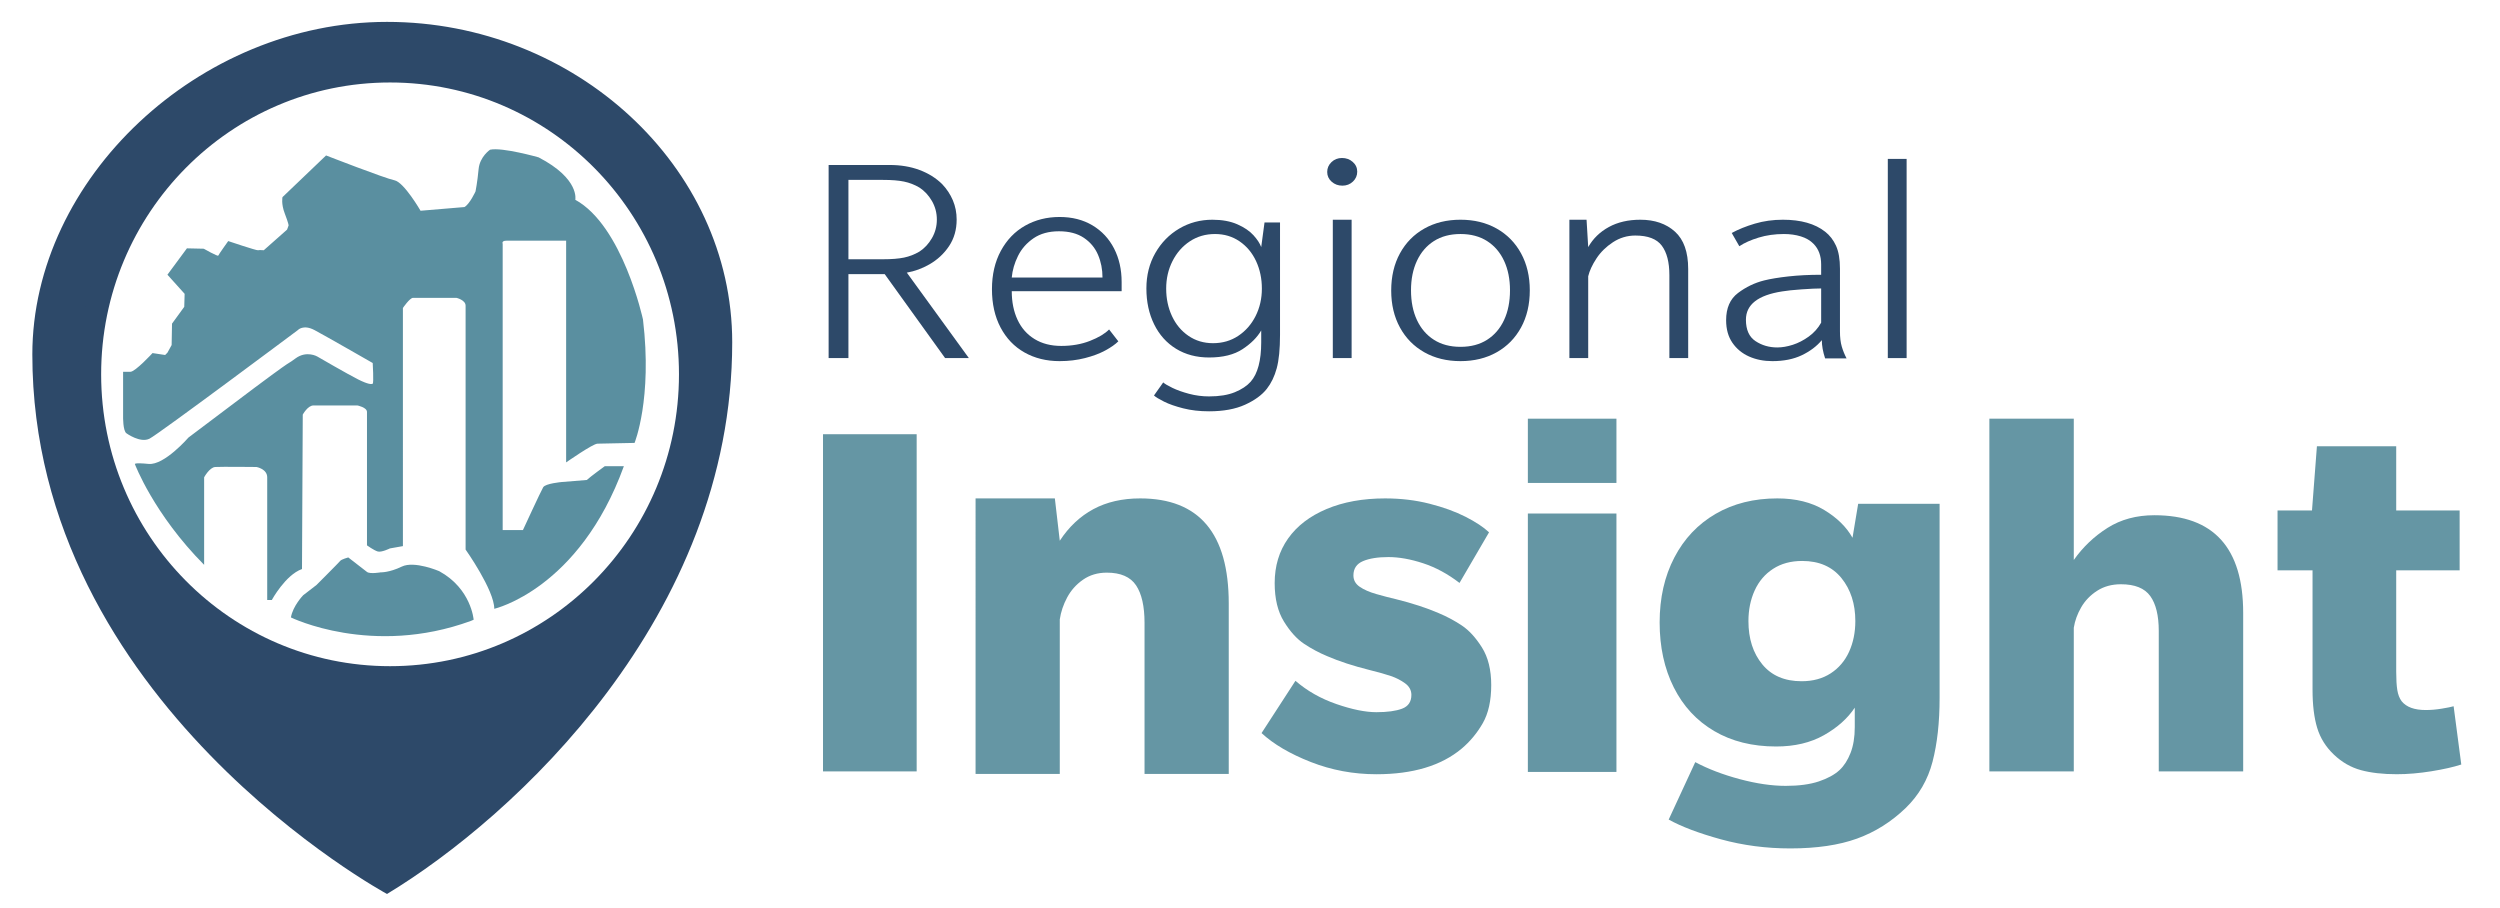
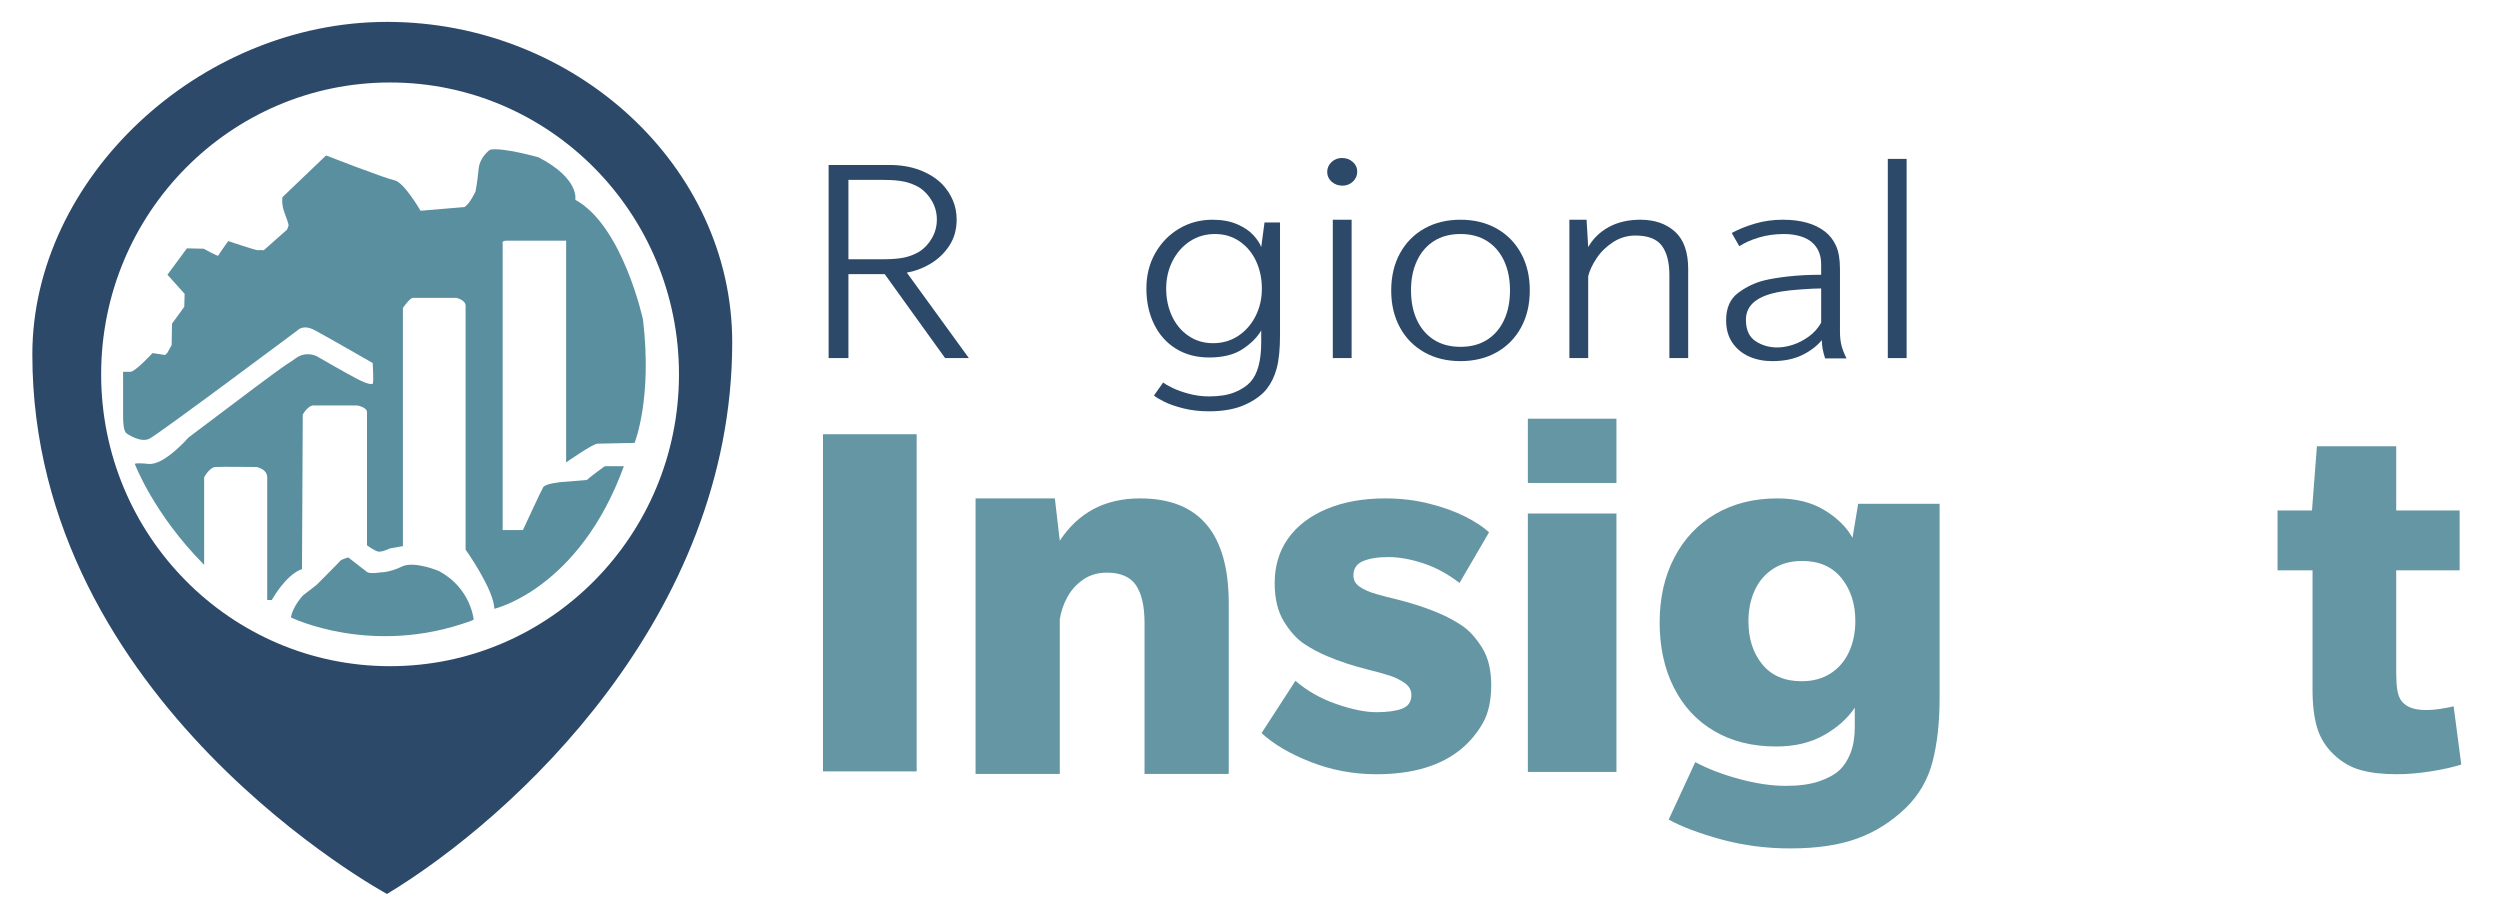
<svg xmlns="http://www.w3.org/2000/svg" version="1.1" id="Layer_1" x="0px" y="0px" width="1090px" height="396px" viewBox="0 0 1090 396" enable-background="new 0 0 1090 396" xml:space="preserve">
  <g>
    <path fill="#5A8FA0" d="M183.355,91.883c0,0-7.189-12.441-11.355-13.275c-4.168-0.834-29.834-10.833-29.834-10.833l-19,18.167   c0,0-0.668,2.833,1,7.166c1.666,4.333,1.666,5.167,1.666,5.167l-0.666,1.833l-10.166,9c0,0-1.834-0.167-2.5,0   c-0.668,0.167-13-4-13-4s-4.168,5.834-4.334,6.334c-0.168,0.5-6.334-3.001-6.334-3.001l-7.334-0.166l-8.5,11.499l7.5,8.334   l-0.166,5.667l-5.334,7.333l-0.166,9.333l-1.834,3.334l-1,1l-5.5-0.834c0,0-7.498,8.167-9.666,8.167c-2.166,0-3.166,0-3.166,0   v19.501c0,0-0.115,6.333,1.5,7.333c0,0,6,4.332,10,2.332s64.666-47.333,64.666-47.333s2.334-2.667,7.334,0   s25.334,14.334,25.334,14.334s0.5,8.674,0,9.004s-2.002,0.33-6.334-1.838c-4.334-2.166-17.834-10-17.834-10s-4.666-2.742-9.5,0.834   c-6.568,4.859,6.334-5.629-46.658,34.487c0,0-10.533,12.172-17.367,11.506c-6.832-0.666-5.975,0.143-5.975,0.143   s8.166,21.697,30.166,43.863v-38.166c0,0,2.334-4.332,4.834-4.5c2.5-0.166,18,0,18,0s4.668,0.834,4.668,4.5c0,3.667,0,53.5,0,53.5   h1.998c0,0,6-11,13.168-13.5l0.332-67.333c0,0,2.168-4,4.668-4s19.166,0,19.166,0s4.168,0.834,4.168,2.834s0,58.167,0,58.167   s2.998,2.166,4.666,2.666c1.666,0.5,5.334-1.332,5.334-1.332l5.666-1V134.274c0,0,3-4.417,4.416-4.417c1.418,0,18.918,0,18.918,0   s4,0.917,4,3.417s0,106.335,0,106.335s12.502,17.664,12.502,25.83c0,0,37-8.5,56.5-62.166h-8.334c0,0-6,4.334-7.834,6.001   l-10.883,0.883c0,0-7.117,0.617-8.117,2.283c-1,1.668-8.832,18.667-8.832,18.667h-8.834V106.274c0,0-0.668-1.334,1.666-1.334   s23.668,0,23.668,0h2.332v96.667c0,0,11.668-8.166,13.668-8.166s16.166-0.334,16.166-0.334s7.832-19.167,3.666-53.833   c0,0-8.834-40.834-29.5-52.167c0,0,2-9.166-16-18.5c0,0-15.832-4.501-21.166-3.333c0,0-4.5,3-5.002,8.5   c-0.5,5.499-1.334,9.667-1.334,9.667s-2.5,5.499-4.832,6.833l-19.834,1.666" />
    <path fill="#5A8FA0" d="M126.84,269.202c0,0,35.334,17.331,78.5,1.5l1.168-0.5c0,0-1-13.501-15-21.167c0,0-10.832-4.666-16.334-2   c-5.5,2.666-9.166,2.5-9.166,2.5s-4.668,0.832-6-0.168c-1.334-1-8.168-6.33-8.168-6.33s-3,0.834-3.5,1.498   c-0.5,0.666-10.334,10.5-10.334,10.5l-5.832,4.5C132.174,259.535,127.674,264.201,126.84,269.202z" />
  </g>
  <g>
    <g>
      <path fill="#2D4969" d="M361.281,71.934h26.615c4.795,0,9.136,0.728,13.02,2.182c3.884,1.455,7.168,3.506,9.854,6.149    c2.014,2.115,3.572,4.473,4.676,7.072c1.102,2.603,1.654,5.401,1.654,8.396c0,4.408-1.104,8.265-3.309,11.568    c-2.208,3.307-5.085,5.973-8.632,7.999c-3.07,1.763-6.33,2.952-9.783,3.569l27.047,37.257h-10.358l-26.327-36.594h-15.825v36.594    h-8.632V71.934z M385.019,113.036c3.741,0,6.784-0.243,9.136-0.731c2.349-0.489,4.579-1.353,6.689-2.595    c2.206-1.42,4.028-3.372,5.467-5.857c1.438-2.484,2.158-5.19,2.158-8.119c0-2.927-0.719-5.632-2.158-8.119    c-1.439-2.483-3.262-4.435-5.467-5.856c-2.11-1.241-4.34-2.104-6.689-2.593c-2.352-0.489-5.395-0.733-9.136-0.733h-15.105v34.604    H385.019z" />
-       <path fill="#2D4969" d="M446.665,153.666c-4.46-2.523-7.937-6.155-10.43-10.896c-2.495-4.737-3.741-10.296-3.741-16.675    c0-6.376,1.295-11.957,3.885-16.741c2.589-4.781,6.114-8.436,10.574-10.961c4.46-2.523,9.471-3.787,15.034-3.787    c5.467,0,10.237,1.217,14.314,3.646c4.076,2.433,7.216,5.791,9.423,10.078c2.205,4.287,3.309,9.171,3.309,14.65v3.978h-47.907    c0,4.712,0.838,8.866,2.518,12.467c1.677,3.602,4.147,6.4,7.409,8.398c3.259,2.002,7.144,3.001,11.653,3.001    c4.604,0,8.776-0.731,12.517-2.194c3.74-1.463,6.521-3.124,8.344-4.984l4.028,5.178c-1.344,1.329-3.237,2.657-5.683,3.982    c-2.446,1.329-5.395,2.435-8.848,3.319s-7.146,1.328-11.078,1.328C456.232,157.453,451.125,156.189,446.665,153.666z     M480.689,120.992c0-3.535-0.647-6.829-1.942-9.878c-1.295-3.051-3.358-5.523-6.186-7.426c-2.83-1.899-6.452-2.851-10.862-2.851    c-4.413,0-8.106,1.017-11.078,3.05c-2.974,2.034-5.229,4.598-6.762,7.689c-1.536,3.096-2.446,6.232-2.733,9.415H480.689z" />
      <path fill="#2D4969" d="M558.088,96.993v49.01c0,6.187-0.481,11.042-1.439,14.572c-0.959,3.528-2.398,6.513-4.315,8.954    c-2.111,2.699-5.276,5.007-9.495,6.926c-4.222,1.916-9.448,2.875-15.682,2.875c-4.125,0-7.89-0.433-11.293-1.299    c-3.405-0.865-6.186-1.842-8.344-2.924c-2.158-1.083-3.622-1.974-4.388-2.672l4.028-5.701c0.67,0.617,2.014,1.413,4.028,2.387    c2.014,0.972,4.435,1.834,7.265,2.586c2.828,0.749,5.73,1.127,8.704,1.127c4.507,0,8.248-0.609,11.222-1.828    c2.972-1.218,5.273-2.742,6.906-4.57c3.068-3.479,4.604-9.215,4.604-17.202v-5.172c-1.727,3.006-4.438,5.724-8.128,8.154    c-3.693,2.433-8.56,3.646-14.603,3.646c-5.467,0-10.264-1.265-14.386-3.794c-4.125-2.529-7.315-6.084-9.567-10.664    c-2.254-4.58-3.381-9.793-3.381-15.64c0-5.755,1.295-10.901,3.885-15.438c2.589-4.536,6.064-8.092,10.43-10.664    c4.363-2.574,9.183-3.862,14.458-3.862c4.219,0,7.841,0.662,10.862,1.989c3.021,1.325,5.37,2.916,7.049,4.772    c1.677,1.856,2.805,3.58,3.381,5.171l1.439-10.739H558.088z M539.889,146.428c3.212-2.136,5.73-5.014,7.553-8.63    c1.821-3.618,2.733-7.608,2.733-11.967s-0.84-8.347-2.518-11.964c-1.679-3.617-4.078-6.495-7.193-8.631    c-3.118-2.136-6.689-3.204-10.718-3.204c-4.125,0-7.793,1.068-11.006,3.204c-3.214,2.136-5.732,5.014-7.553,8.631    c-1.823,3.617-2.733,7.605-2.733,11.964s0.838,8.349,2.518,11.967c1.677,3.616,4.075,6.494,7.193,8.63    c3.115,2.136,6.689,3.202,10.718,3.202C533.005,149.63,536.674,148.563,539.889,146.428z" />
      <path fill="#2D4969" d="M580.602,79.226c-1.295-1.147-1.942-2.562-1.942-4.242c0-1.678,0.623-3.116,1.87-4.309    c1.245-1.193,2.781-1.79,4.604-1.79c1.821,0,3.381,0.576,4.676,1.724c1.295,1.149,1.942,2.564,1.942,4.243    s-0.625,3.115-1.87,4.309c-1.248,1.193-2.783,1.789-4.604,1.789C583.454,80.949,581.896,80.376,580.602,79.226z M581.104,95.8    h8.201v60.327h-8.201V95.8z" />
      <path fill="#2D4969" d="M621.026,153.608c-4.557-2.563-8.105-6.169-10.646-10.818c-2.543-4.648-3.813-10.015-3.813-16.099    c0-6.17,1.27-11.579,3.813-16.229c2.54-4.648,6.089-8.253,10.646-10.818c4.555-2.563,9.806-3.845,15.754-3.845    c5.945,0,11.196,1.282,15.753,3.845c4.554,2.565,8.104,6.17,10.646,10.818c2.54,4.649,3.812,10.017,3.812,16.1    c0,6.17-1.271,11.579-3.812,16.228c-2.543,4.649-6.093,8.256-10.646,10.818c-4.557,2.563-9.808,3.845-15.753,3.845    C630.832,157.453,625.581,156.171,621.026,153.608z M648.361,148.155c3.212-2.043,5.683-4.914,7.409-8.611    c1.726-3.696,2.589-8.023,2.589-12.981c0-4.871-0.863-9.155-2.589-12.853c-1.727-3.696-4.197-6.567-7.409-8.612    c-3.215-2.043-7.074-3.065-11.581-3.065c-4.51,0-8.369,1.022-11.582,3.065c-3.214,2.045-5.683,4.916-7.408,8.612    c-1.727,3.697-2.59,7.981-2.59,12.853c0,4.958,0.863,9.285,2.59,12.981c1.726,3.697,4.194,6.568,7.408,8.611    c3.213,2.045,7.072,3.066,11.582,3.066C641.287,151.222,645.146,150.2,648.361,148.155z" />
      <path fill="#2D4969" d="M684.256,95.8h7.481l0.72,11.933c2.108-3.712,5.106-6.629,8.991-8.751    c3.885-2.121,8.463-3.182,13.739-3.182c6.233,0,11.269,1.734,15.105,5.202c3.835,3.468,5.755,8.884,5.755,16.25v38.875h-8.2    v-36.184c0-5.619-1.104-9.898-3.309-12.838c-2.208-2.939-6.043-4.411-11.51-4.411c-3.549,0-6.811,0.974-9.783,2.919    c-2.974,1.945-5.372,4.301-7.192,7.068c-1.823,2.769-3.021,5.36-3.597,7.779v35.666h-8.201V95.8z" />
      <path fill="#2D4969" d="M803.017,151.114c0.525,1.781,1.223,3.496,2.086,5.146h-9.352c-0.96-2.918-1.438-5.57-1.438-7.956    c-2.207,2.652-5.107,4.839-8.704,6.563c-3.597,1.724-7.89,2.585-12.876,2.585c-3.74,0-7.121-0.673-10.143-2.02    c-3.021-1.347-5.444-3.344-7.265-5.994c-1.823-2.646-2.733-5.926-2.733-9.836c0-5.299,1.727-9.25,5.179-11.856    c3.453-2.605,7.24-4.43,11.365-5.474c2.781-0.693,6.33-1.279,10.646-1.759c4.315-0.477,9.063-0.717,14.242-0.717v-4.538    c0-3.717-1.104-6.7-3.309-8.948c-1.438-1.469-3.286-2.55-5.539-3.242c-2.254-0.691-4.725-1.037-7.409-1.037    c-3.934,0-7.602,0.52-11.005,1.558c-3.406,1.039-6.211,2.293-8.417,3.764l-3.309-5.778c2.878-1.573,6.233-2.929,10.07-4.068    c3.835-1.138,7.913-1.707,12.229-1.707c7.863,0,14.003,1.738,18.415,5.212c2.015,1.564,3.597,3.604,4.748,6.124    c1.15,2.52,1.727,5.865,1.727,10.033v27.363C802.226,147.139,802.488,149.332,803.017,151.114z M794.024,125.765    c-1.919,0-4.725,0.129-8.416,0.386c-3.693,0.257-6.546,0.558-8.56,0.9c-10.552,1.629-15.825,5.745-15.825,12.346    c0,4.376,1.389,7.483,4.172,9.326c2.78,1.845,5.945,2.764,9.495,2.764c2.108,0,4.363-0.386,6.762-1.155    c2.396-0.771,4.723-1.973,6.978-3.601c2.252-1.629,4.051-3.645,5.395-6.048V125.765z" />
      <path fill="#2D4969" d="M823.085,69.282h8.201v86.845h-8.201V69.282z" />
    </g>
  </g>
  <path fill="#6596A4" d="M358.831,189.321h40.836v147.01h-40.836V189.321z" />
  <path fill="#6596A4" d="M425.346,217.304h34.571l2.146,18.462c3.971-6.07,8.859-10.661,14.663-13.784  c5.8-3.117,12.595-4.678,20.385-4.678c25.749,0,38.624,15.277,38.624,45.823v74.308h-36.716v-65.883  c0-7.207-1.233-12.657-3.695-16.344c-2.466-3.687-6.717-5.532-12.755-5.532c-3.975,0-7.432,1.027-10.371,3.074  c-2.943,2.047-5.245,4.628-6.914,7.741c-1.669,3.114-2.742,6.312-3.219,9.587v67.356h-36.716V217.304z" />
  <path fill="#6596A4" d="M571.493,332.23c-9.06-3.554-16.212-7.758-21.457-12.607l14.782-22.791  c5.085,4.403,11.045,7.785,17.881,10.145c6.832,2.359,12.636,3.535,17.404,3.535s8.501-0.507,11.206-1.529  c2.7-1.018,4.053-3.02,4.053-6.002c0-2.037-0.916-3.724-2.742-5.057c-1.829-1.334-3.896-2.395-6.198-3.179  c-2.307-0.783-5.364-1.648-9.18-2.59c-7.152-1.782-13.351-3.808-18.596-6.075c-3.498-1.457-6.836-3.24-10.014-5.345  c-3.182-2.106-6.121-5.349-8.821-9.723c-2.705-4.373-4.054-9.964-4.054-16.77c0-7.451,1.944-13.93,5.842-19.44  c3.893-5.511,9.495-9.802,16.808-12.881c7.31-3.078,15.814-4.618,25.511-4.618c6.832,0,13.27,0.769,19.313,2.306  c6.038,1.537,11.283,3.436,15.735,5.699c4.447,2.263,7.867,4.526,10.252,6.785l-12.875,22.064  c-5.089-3.915-10.371-6.774-15.854-8.576c-5.483-1.799-10.531-2.701-15.14-2.701c-4.611,0-8.308,0.591-11.086,1.768  c-2.783,1.176-4.173,3.258-4.173,6.24c0,2.044,0.913,3.692,2.742,4.949c1.825,1.257,4.25,2.317,7.271,3.178  c3.018,0.864,5.879,1.61,8.583,2.237c7.152,1.782,13.352,3.808,18.597,6.075c3.494,1.46,6.832,3.242,10.014,5.349  c3.178,2.105,6.116,5.307,8.821,9.599c2.701,4.297,4.053,9.766,4.053,16.405c0,6.805-1.232,12.354-3.695,16.646  c-2.466,4.297-5.524,7.982-9.179,11.06c-8.903,7.455-21.302,11.179-37.193,11.179C590.09,337.564,580.554,335.785,571.493,332.23z" />
  <rect x="666.145" y="223.895" fill="#6596A4" width="38.623" height="112.667" />
  <path fill="#6596A4" d="M845.667,219.655v84.638c0,10.666-1.028,19.939-3.083,27.824c-2.058,7.885-5.96,14.608-11.713,20.175  c-6.25,6.026-13.316,10.472-21.207,13.334c-7.892,2.854-17.594,4.287-29.1,4.287c-10.521,0-20.59-1.322-30.208-3.96  c-9.617-2.646-17.223-5.519-22.81-8.627l11.59-25.036c5.587,2.977,12.041,5.445,19.357,7.407c7.313,1.958,14.015,2.939,20.098,2.939  c5.754,0,10.562-0.65,14.426-1.943c3.862-1.301,6.862-2.939,9.002-4.924c1.973-1.83,3.576-4.317,4.809-7.462  c1.232-3.146,1.849-6.911,1.849-11.302v-8.466c-3.124,4.703-7.605,8.7-13.438,11.993c-5.838,3.292-12.785,4.938-20.838,4.938  c-10.357,0-19.358-2.241-27.003-6.73c-7.645-4.486-13.524-10.832-17.632-19.032c-4.11-8.201-6.165-17.644-6.165-28.321  c0-10.677,2.136-20.115,6.412-28.316c4.272-8.201,10.272-14.546,18.001-19.036c7.727-4.486,16.685-6.73,26.88-6.73  c8.053,0,14.877,1.687,20.468,5.056c5.587,3.373,9.697,7.407,12.33,12.109l2.466-14.813H845.667z M798.196,293.568  c3.533-2.301,6.204-5.441,8.016-9.428c1.807-3.987,2.712-8.433,2.712-13.342c0-7.51-2.016-13.76-6.042-18.741  c-4.029-4.982-9.739-7.478-17.139-7.478c-4.931,0-9.166,1.15-12.699,3.45c-3.537,2.3-6.207,5.445-8.015,9.432  c-1.811,3.986-2.713,8.433-2.713,13.337c0,7.668,2.012,13.955,6.043,18.86c4.025,4.908,9.74,7.359,17.138,7.359  C790.429,297.019,794.66,295.868,798.196,293.568z" />
-   <path fill="#6596A4" d="M867.365,182.546h36.807v61.607c3.982-5.643,8.881-10.305,14.7-13.99c5.814-3.683,12.626-5.525,20.436-5.525  c25.813,0,38.719,14.204,38.719,42.605v69.088H941.22v-61.256c0-6.7-1.237-11.769-3.706-15.196  c-2.472-3.427-6.732-5.143-12.786-5.143c-3.984,0-7.45,0.955-10.397,2.857c-2.95,1.903-5.258,4.304-6.931,7.198  c-1.674,2.895-2.749,5.867-3.228,8.913v62.626h-36.807V182.546z" />
  <path fill="#6596A4" d="M1029.367,335.782c-4.373-1.19-8.308-3.448-11.802-6.776c-3.498-3.326-5.923-7.207-7.271-11.646  c-1.353-4.436-2.026-9.981-2.026-16.641v-52.062h-15.259v-26.106h15.021l2.146-27.989h34.57v27.989h27.656v26.106h-27.656v44.196  c0,3.345,0.156,6.013,0.477,8.005c0.317,1.992,0.954,3.622,1.908,4.895c2.063,2.551,5.562,3.822,10.49,3.822  c2.224,0,4.529-0.194,6.914-0.588c2.384-0.39,4.131-0.742,5.245-1.058l3.338,25.401c-3.338,1.095-7.671,2.076-12.994,2.94  c-5.327,0.859-10.371,1.293-15.14,1.293C1038.941,337.564,1033.737,336.969,1029.367,335.782z" />
  <rect x="666.145" y="182.546" fill="#6596A4" width="38.623" height="28.016" />
  <g>
    <path fill="#2D4969" d="M168.736,389.77c55.429-33.498,150.512-120.949,150.512-240.527c0-76.7-68.574-139.701-150.512-139.701   S14.099,77.86,14.099,154.561C14.099,306.247,168.736,389.77,168.736,389.77z M40.967,182.998   C28.216,26.353,162.862,35.695,168.523,35.228c70.459-5.825,129.272,61.434,129.272,129.052   c0,77.901-62.169,132.281-131.88,132.281C115.916,296.561,46.678,253.153,40.967,182.998z" />
  </g>
  <ellipse fill="none" stroke="#2D4969" stroke-width="10" stroke-miterlimit="10" cx="170.067" cy="163.208" rx="130.967" ry="132.247" />
-   <rect x="-8.751" y="-25.666" fill="none" width="340" height="465.333" />
</svg>